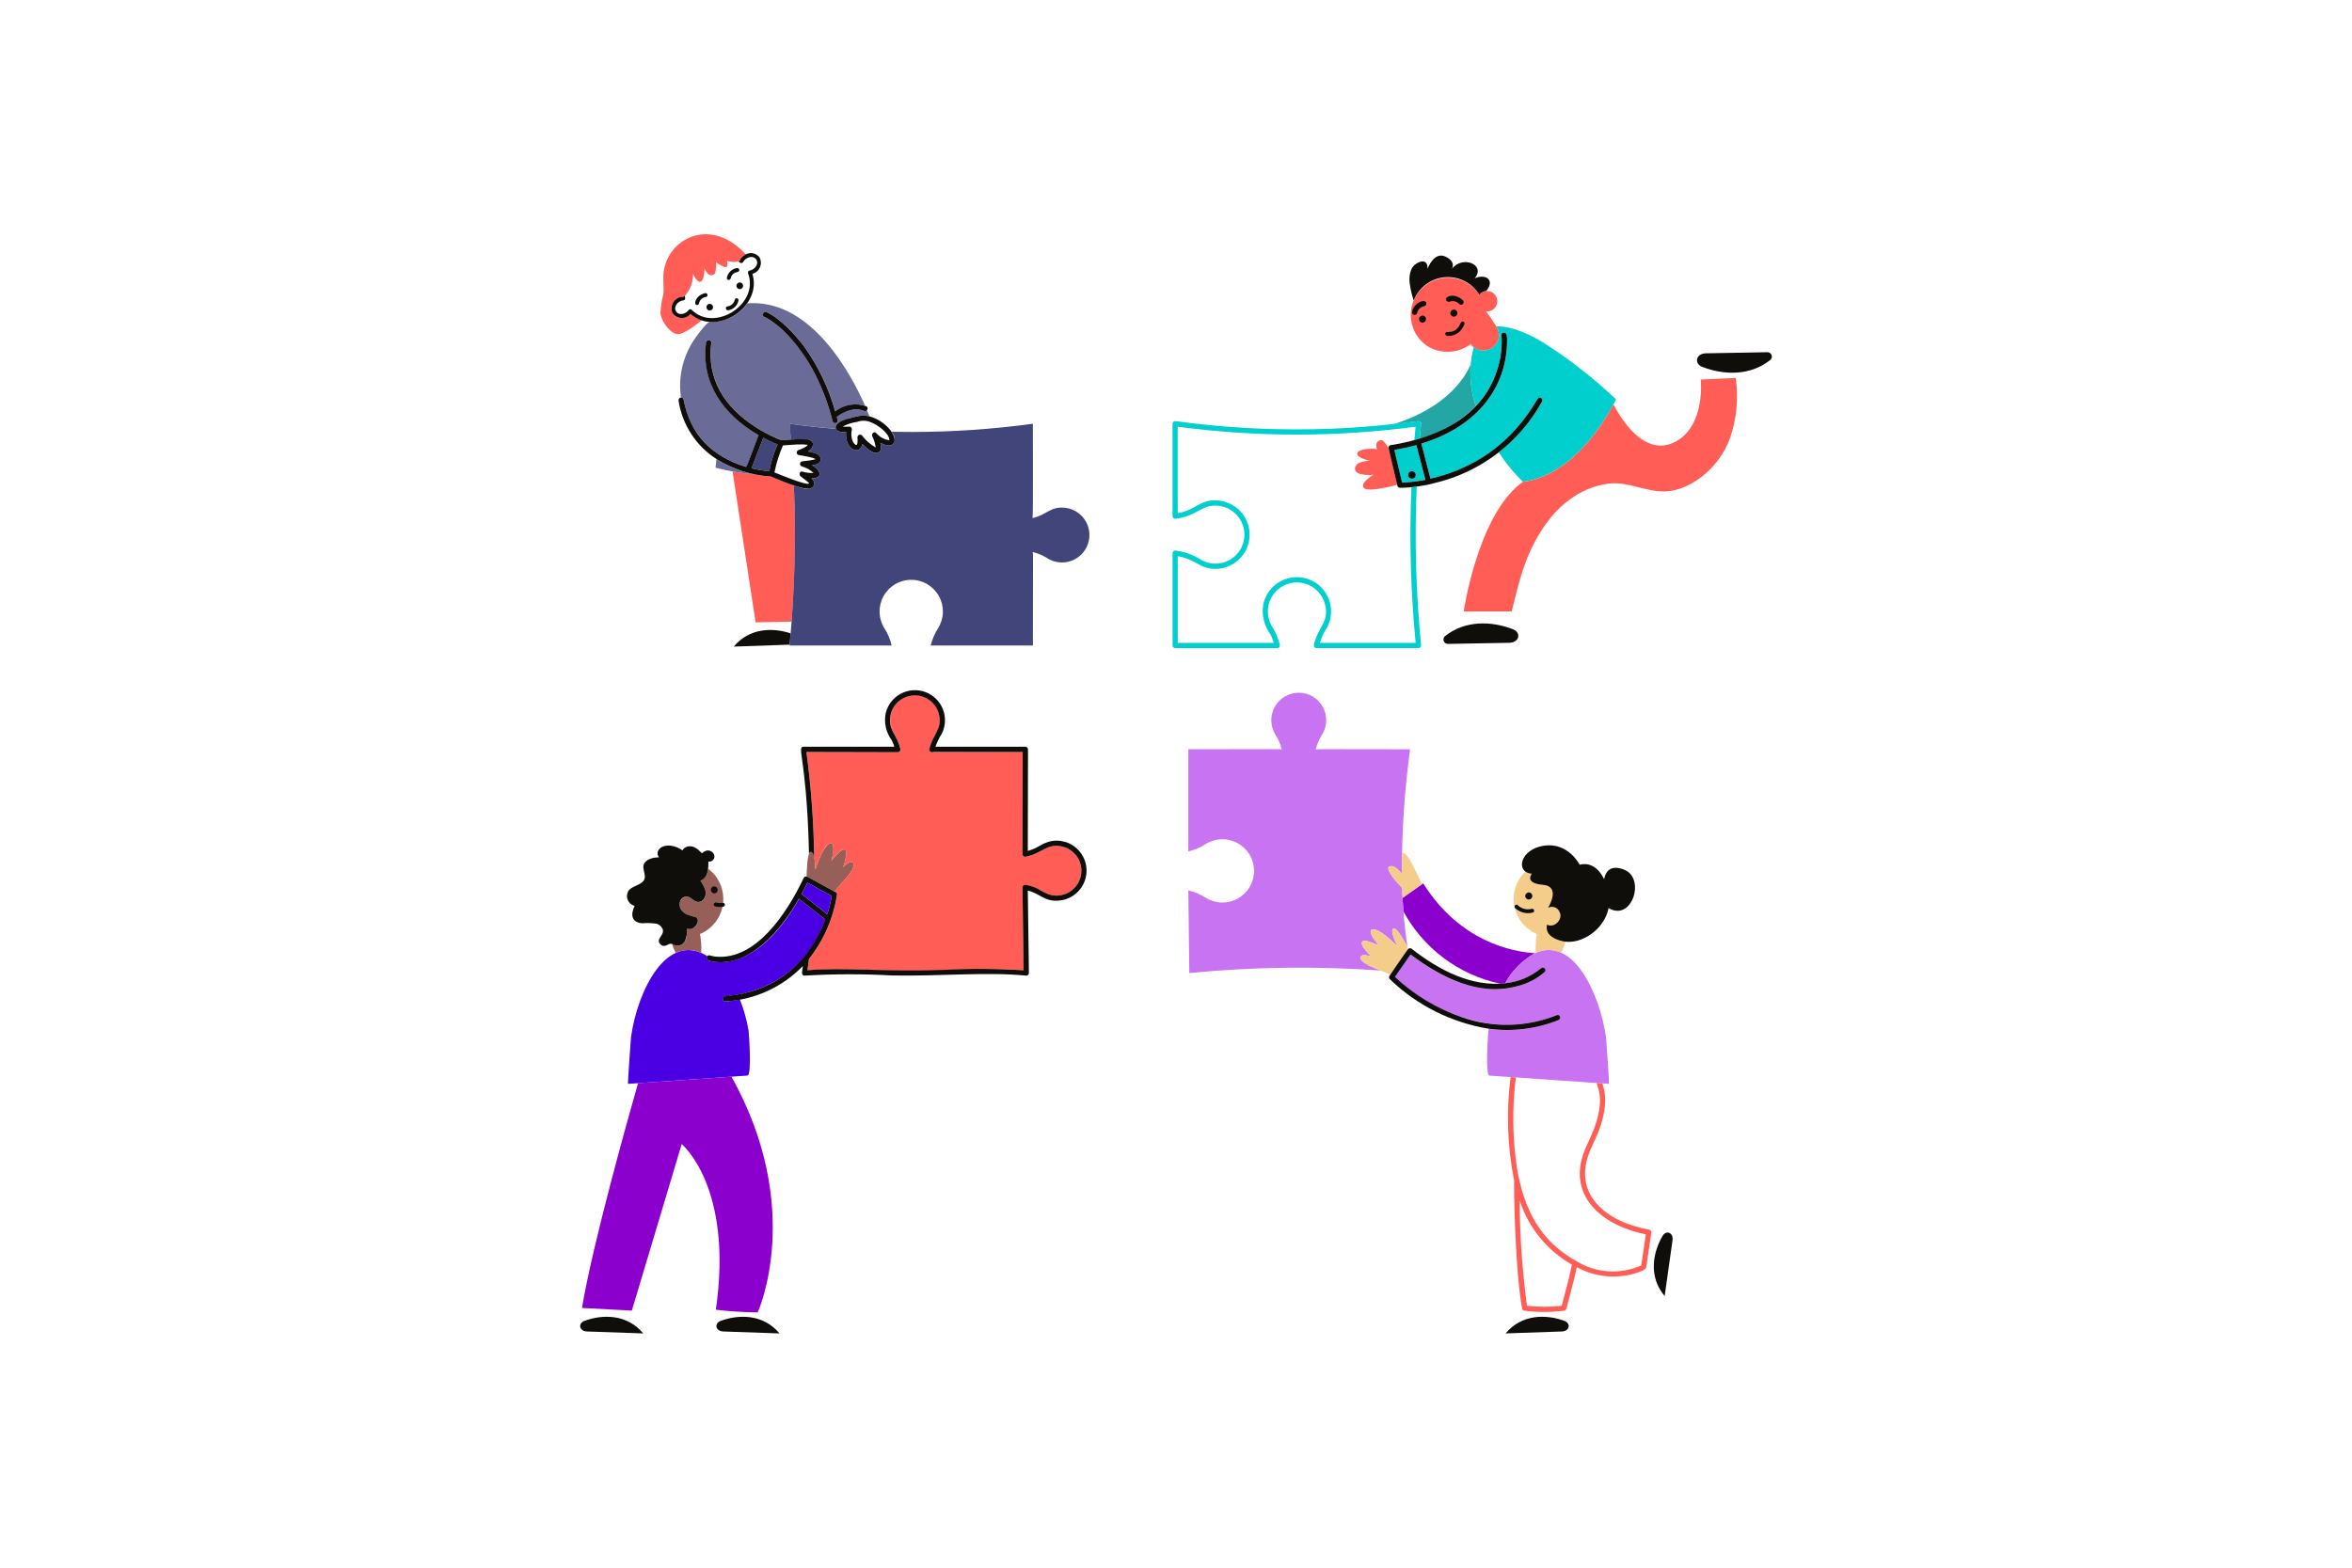
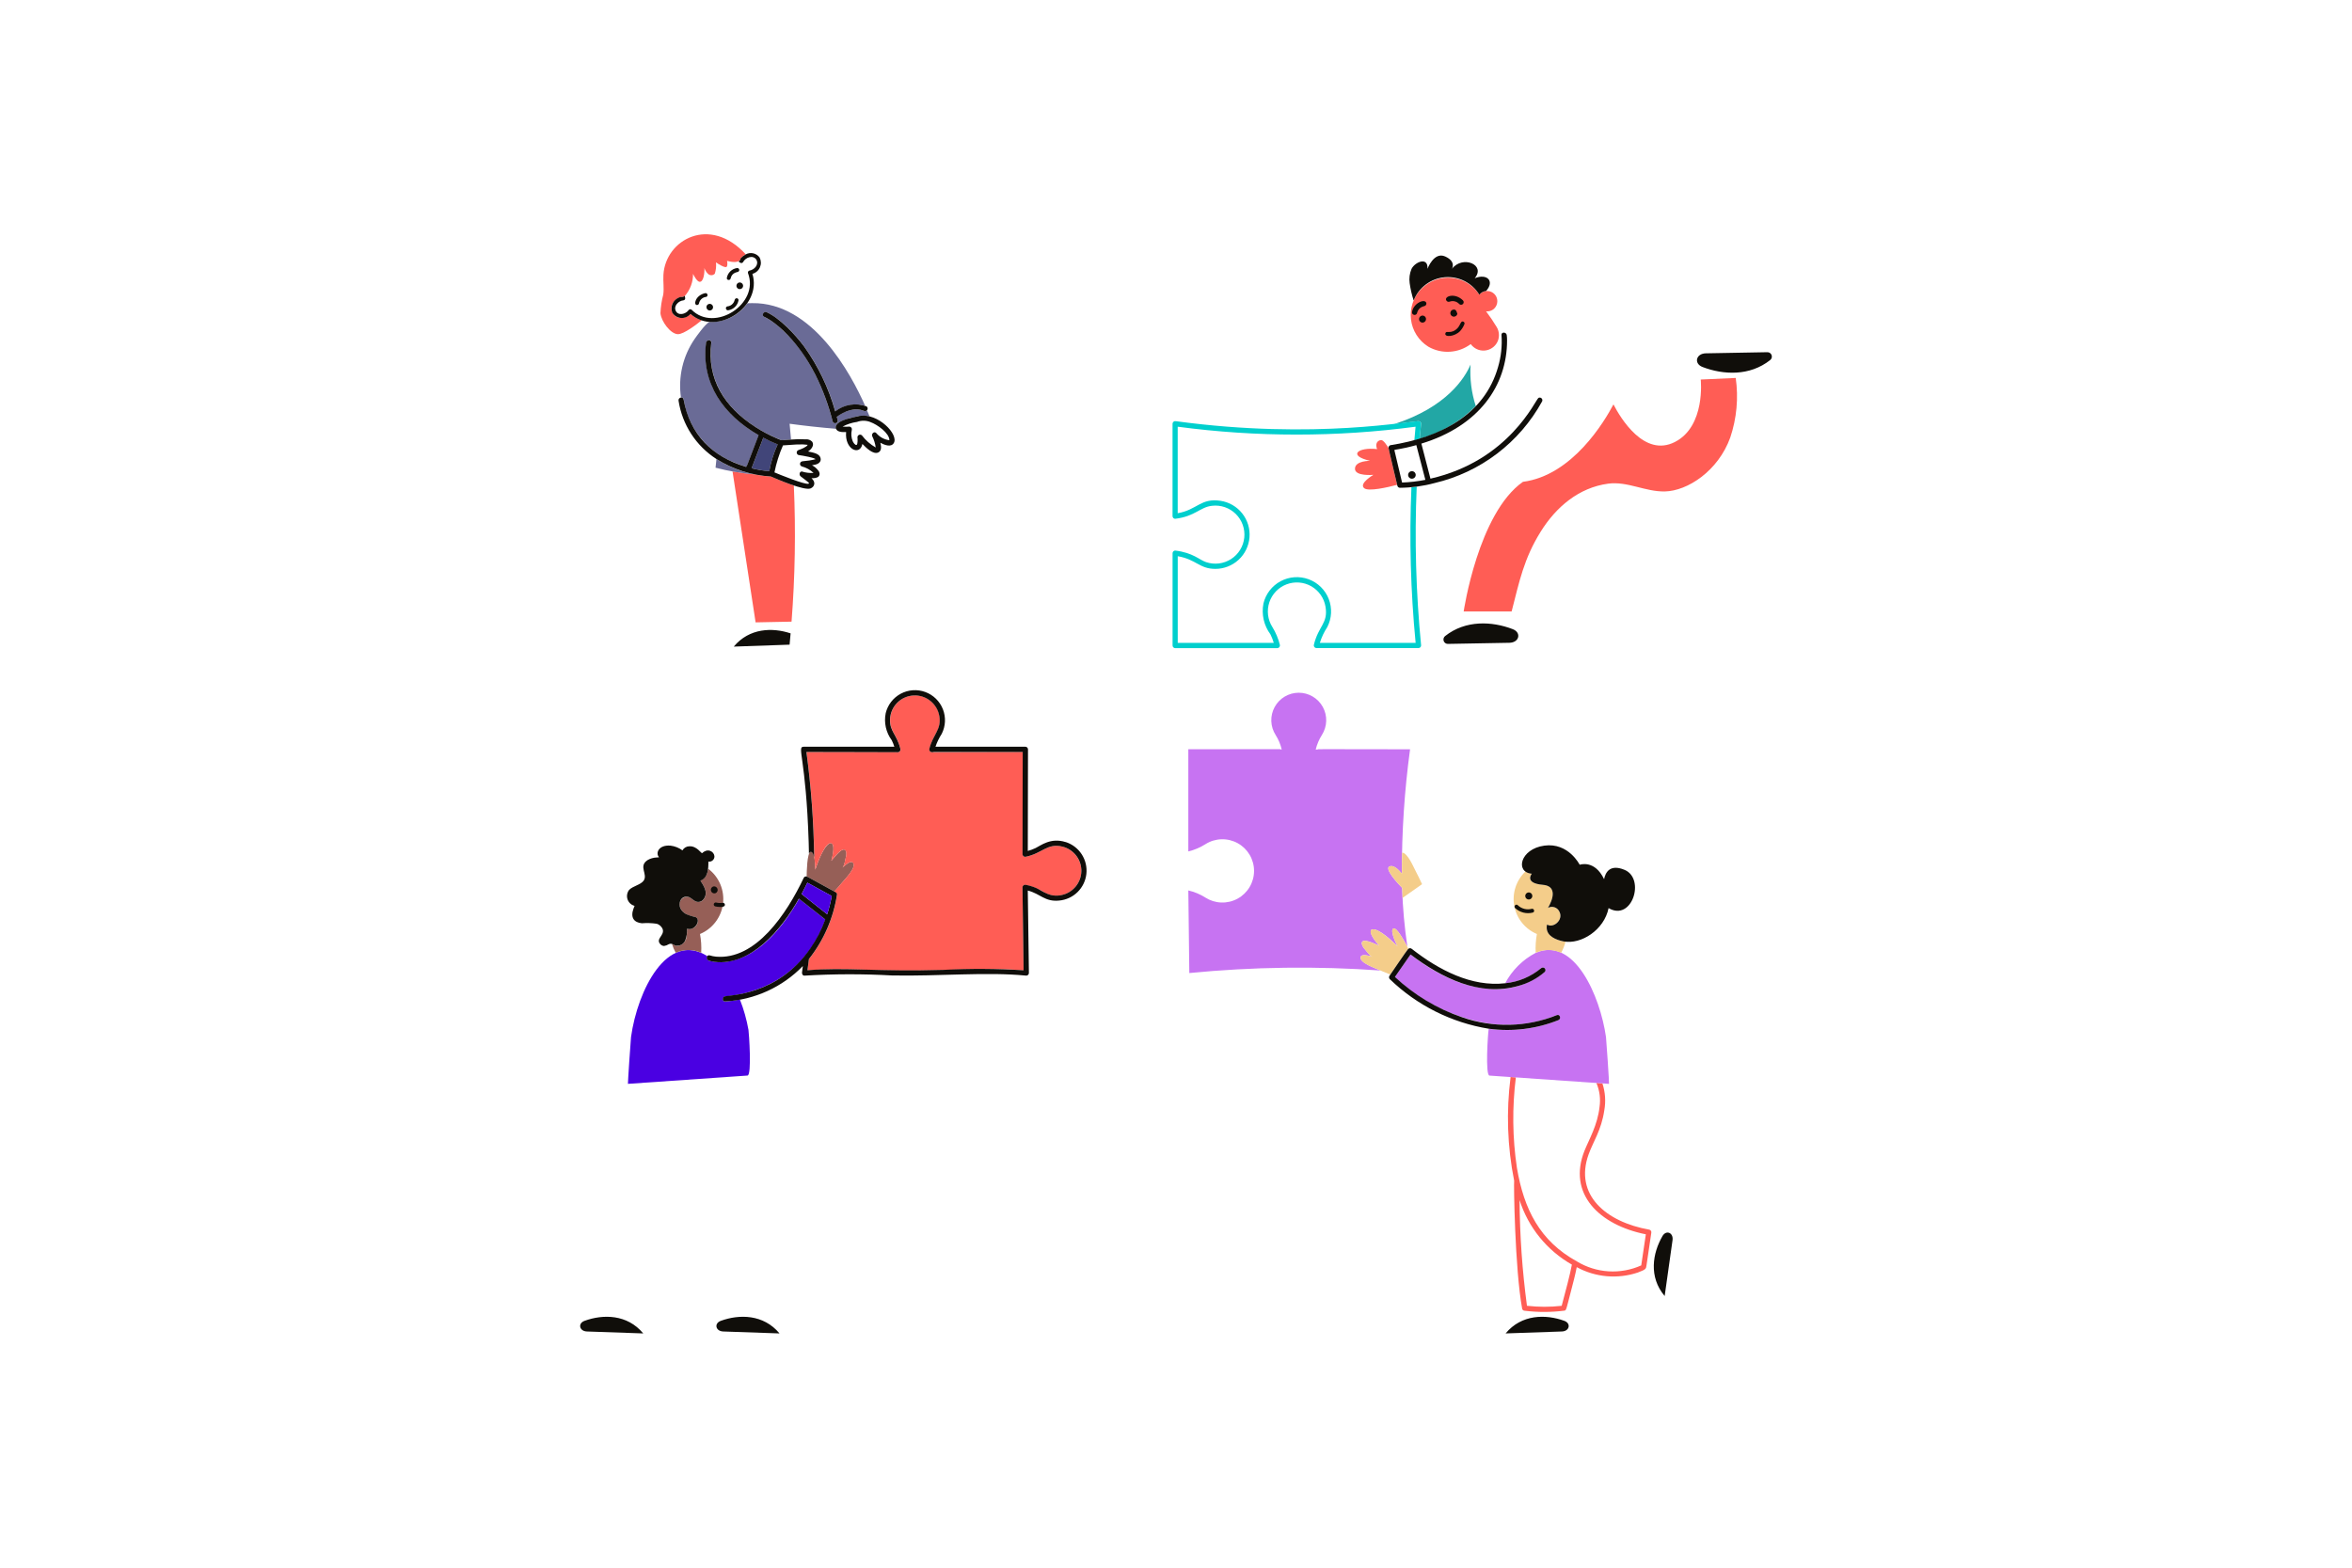
<svg xmlns="http://www.w3.org/2000/svg" width="600" height="400" viewBox="0 0 600 400" fill="none">
  <path d="M202.51 123.87C200.514 123.208 198.574 122.394 196.637 121.579C195.281 121.499 193.933 121.322 192.603 121.048C190.683 120.885 188.772 120.633 186.875 120.293L192.757 158.798L201.926 158.614C202.826 147.056 203.021 135.453 202.51 123.87Z" fill="#FF5D55" />
  <path d="M194.72 111.68C194.629 111.923 192.187 118.309 191.733 119.475C193.217 119.849 194.73 120.096 196.256 120.213C196.668 117.847 197.389 115.545 198.4 113.366C197.144 112.871 195.915 112.308 194.72 111.68Z" fill="#414579" />
  <path d="M221.177 104.707C221.073 104.807 220.94 104.873 220.797 104.896C220.654 104.918 220.508 104.897 220.377 104.834C216.931 103.322 212.963 106.731 213.472 106.36C213.547 106.637 213.632 106.914 213.707 107.19C213.74 107.356 213.71 107.527 213.622 107.671C213.534 107.814 213.394 107.919 213.232 107.964C213.07 108.009 212.896 107.99 212.747 107.912C212.597 107.835 212.483 107.703 212.427 107.544C210.11 98.693 206.005 89.87 199.246 83.864C197.97 82.644 196.519 81.619 194.942 80.824C194.161 80.472 194.845 79.323 195.617 79.675C198.977 81.2 202.84 85.286 205.182 88.443C208.771 93.448 211.452 99.046 213.102 104.979C214.159 104.147 215.401 103.582 216.723 103.331C218.045 103.08 219.408 103.152 220.696 103.539C217.096 95.411 207.305 77.12 191.867 77.347L190.651 77.373C189.573 78.918 188.121 80.165 186.431 80.998C184.741 81.831 182.868 82.223 180.985 82.138C179.945 82.574 177.561 85.978 177.217 86.467C174.204 90.838 172.955 96.186 173.72 101.44C173.796 101.419 173.876 101.414 173.955 101.426C174.033 101.439 174.108 101.468 174.174 101.512C174.24 101.556 174.296 101.613 174.337 101.681C174.379 101.748 174.406 101.824 174.416 101.902C174.96 105.519 176.459 108.924 178.758 111.768C181.058 114.612 184.074 116.791 187.496 118.08C188.461 118.491 189.45 118.845 190.457 119.138C190.457 119.138 192.849 112.886 193.553 111.024C184.566 105.856 178.833 97.766 180.145 87.448C180.256 86.608 181.585 86.6 181.48 87.448C180.03 98.752 187.336 106.928 197.555 111.57C197.664 111.621 198.109 111.814 198.235 111.862C199.973 112.44 198.345 112.374 201.792 112.157C201.678 110.811 201.558 109.465 201.432 108.12C205.166 108.624 209.134 109.069 213.312 109.413C212.512 107.802 216.145 106.776 217.926 106.443C219.181 106.005 220.535 105.935 221.829 106.242C221.635 105.824 221.43 105.312 221.177 104.707ZM182.768 117.12L182.537 119.334C185.837 120.197 189.204 120.772 192.603 121.051C189.105 120.378 185.767 119.044 182.768 117.12Z" fill="#6A6B96" />
  <path d="M375.146 93.016C373.686 96.438 369.078 103.869 355.68 108.206C357.677 107.987 359.674 107.743 361.67 107.477C362.08 107.418 362.563 107.611 362.517 108.117C362.392 109.384 362.291 110.659 362.182 111.934C367.592 110.459 372.52 107.59 376.475 103.614C375.368 100.197 374.917 96.601 375.146 93.016Z" fill="#22A7A5" />
-   <path d="M186.606 274.72C180.23 275.165 168.074 276 162.766 276.374C160.206 285.36 151.181 317.418 148.462 333.728L161.181 334.408L173.901 291.92C173.901 291.92 187.157 302.827 182.61 334.181C186.155 334.599 189.72 334.826 193.29 334.861C193.29 334.861 205.4 308.443 186.606 274.72ZM363.059 225.382L357.79 229.102C357.814 229.613 357.95 231.902 358.003 232.531C360.538 237.213 364.059 241.287 368.324 244.474C372.588 247.661 377.493 249.884 382.701 250.989C383.128 250.963 383.552 250.93 383.971 250.88C385.722 247.656 388.355 244.999 391.563 243.219C385.76 242.842 372.405 240.283 363.059 225.382Z" fill="#8C00CD" />
  <path d="M424.098 315.39C421.595 319.72 420.523 325.79 424.659 330.686L426.664 316.456C426.941 314.526 425.053 313.738 424.098 315.39ZM399.051 337.011C394.354 335.301 388.171 335.301 384.083 340.226L398.44 339.73C400.387 339.664 400.848 337.666 399.051 337.011Z" fill="#100E0A" />
  <path d="M420.774 313.76C409.603 311.782 401.56 304.826 405.254 294.547C406.413 291.312 408.493 288.41 409.254 283.338C409.673 281.029 409.508 278.653 408.774 276.424C406.992 276.288 407.238 276.28 407.272 276.382C408.079 278.301 408.347 280.403 408.045 282.462C407.531 287.077 405.347 290.782 404.235 293.546C399.79 304.595 407.97 312.562 419.858 314.939C419.464 317.582 419.073 320.226 418.683 322.869C416.072 324.041 413.215 324.561 410.358 324.385C407.501 324.21 404.73 323.344 402.282 321.861C392.822 316.653 388.749 308.534 386.97 297.984C385.828 290.336 385.737 282.567 386.699 274.894C386.238 274.861 385.794 274.827 385.357 274.802C384.218 283.613 384.524 292.551 386.264 301.264C386.133 301.722 386.438 323.742 388.31 333.96C388.352 334.098 388.437 334.219 388.552 334.305C388.667 334.391 388.807 334.439 388.95 334.44C392.32 334.855 395.727 334.847 399.094 334.414C399.584 334.339 399.549 334.086 400.789 329.322C401.301 327.334 401.846 325.338 402.229 323.315C404.594 324.605 407.201 325.392 409.884 325.627C412.568 325.862 415.272 325.541 417.826 324.683C419.957 323.883 419.891 323.747 420.032 322.829C420.41 320.286 421.214 314.782 421.248 314.573C421.289 314.402 421.263 314.223 421.174 314.071C421.086 313.92 420.943 313.808 420.774 313.76ZM398.389 333.184C395.445 333.516 392.473 333.513 389.53 333.174C388.331 324.232 387.7 315.223 387.642 306.202C389.864 313.173 394.63 319.053 400.99 322.67C400.578 324.984 399.298 329.818 398.389 333.187V333.184ZM354.208 114.306C353.888 113.773 352.938 112.238 352.32 112.283C351.411 112.371 350.742 113.166 351.296 114.59C346.424 114.035 343.683 116.229 349.517 117.586C349.517 117.586 345.733 117.51 345.658 119.558C345.582 121.606 350.355 121.158 350.355 121.158C350.355 121.158 346.571 123.357 348.006 124.565C349.088 125.478 354.048 124.33 356.422 123.701C356.382 123.531 354.355 115.04 354.208 114.306ZM381.802 83.43C380.969 82.05 380.065 80.715 379.093 79.43C379.733 79.508 380.38 79.341 380.902 78.963C381.425 78.585 381.786 78.023 381.912 77.39C382.033 76.823 381.961 76.232 381.708 75.71C381.454 75.189 381.032 74.767 380.511 74.513C379.99 74.258 379.398 74.186 378.831 74.307C378.263 74.428 377.753 74.736 377.381 75.181C376.604 73.985 375.568 72.98 374.351 72.238C373.133 71.496 371.765 71.037 370.346 70.895C368.928 70.753 367.495 70.931 366.155 71.417C364.814 71.903 363.6 72.683 362.601 73.701C361.603 74.718 360.845 75.947 360.385 77.296C359.925 78.646 359.774 80.081 359.943 81.497C360.111 82.913 360.596 84.272 361.361 85.476C362.125 86.679 363.15 87.695 364.36 88.45C366.03 89.411 367.946 89.862 369.869 89.746C371.793 89.629 373.64 88.951 375.182 87.795C375.399 88.09 375.653 88.355 375.938 88.584C376.421 88.97 376.987 89.237 377.592 89.366C378.196 89.495 378.823 89.481 379.421 89.326C380.019 89.171 380.573 88.878 381.039 88.472C381.505 88.065 381.869 87.556 382.104 86.984C382.33 86.408 382.42 85.788 382.368 85.172C382.315 84.556 382.122 83.96 381.802 83.43Z" fill="#FF5D55" />
-   <path d="M394.152 87.693C387.912 83.802 383.824 83.203 381.701 83.27C382.235 84.055 382.469 85.006 382.361 85.949C382.252 86.892 381.808 87.765 381.11 88.408C380.411 89.051 379.505 89.422 378.556 89.452C377.607 89.482 376.679 89.17 375.941 88.573C374.635 93.531 374.828 98.764 376.494 103.613C378.763 101.201 380.515 98.351 381.64 95.237C382.766 92.123 383.242 88.812 383.04 85.507C382.939 84.651 384.274 84.667 384.374 85.507C384.44 85.96 384.468 86.417 384.459 86.874C384.459 98.234 377.406 108.69 362.598 113.194C362.65 113.387 364.21 119.434 364.914 122.138C385.147 117.522 391.803 101.859 392.493 101.515C392.621 101.453 392.766 101.433 392.906 101.458C393.046 101.483 393.175 101.551 393.275 101.653C393.374 101.755 393.439 101.886 393.459 102.027C393.48 102.168 393.456 102.312 393.39 102.438C390.62 107.46 386.861 111.868 382.341 115.398C384.091 118.144 386.166 120.669 388.52 122.918C401.138 121.283 409.336 107.482 411.61 103.168C412.037 102.368 412.25 101.888 412.25 101.888C406.669 96.607 400.61 91.855 394.152 87.693ZM361.31 113.571C357.435 114.656 355.677 114.662 355.677 114.834C355.71 114.976 357.018 120.498 357.638 123.107C359.634 123.033 361.62 122.803 363.579 122.419C362.802 119.334 361.355 113.738 361.31 113.571ZM360.83 121.891C360.659 122.049 360.435 122.139 360.202 122.142C359.977 122.147 359.758 122.072 359.582 121.932C359.407 121.791 359.286 121.593 359.242 121.373C359.197 121.153 359.231 120.924 359.338 120.726C359.445 120.528 359.618 120.374 359.827 120.291C360.035 120.208 360.267 120.2 360.48 120.27C360.694 120.34 360.876 120.482 360.996 120.672C361.115 120.863 361.164 121.089 361.134 121.312C361.104 121.535 360.996 121.74 360.83 121.891Z" fill="#00CFCD" />
-   <path d="M271.314 129.525C267.802 129.328 267.128 131.301 263.418 132.194V131.69C263.578 131.69 263.477 107.962 263.477 108.122C253.257 109.512 242.954 110.212 232.64 110.219C226.579 110.219 227.334 109.971 227.68 110.496C227.954 110.862 228.128 111.293 228.184 111.746C228.24 112.2 228.177 112.66 228 113.082C227.307 114.202 225.76 113.576 224.578 112.989C224.862 114.046 224.898 115.102 224.006 115.48C222.738 116.019 221.027 114.347 220.006 113.291C219.395 116.408 215.451 114.744 215.846 110.251C214.874 110.31 213.614 110.261 213.286 109.429C209.107 109.085 205.126 108.642 201.405 108.138C201.531 109.462 201.658 110.814 201.766 112.173C203.019 112.07 204.277 112.05 205.533 112.114C206.13 112.157 206.813 112.173 207.186 112.718C207.323 112.938 207.394 113.192 207.391 113.45C207.388 113.709 207.311 113.961 207.17 114.178C206.336 115.637 205.331 114.947 207.186 115.445C208.016 115.672 209.058 115.925 209.317 116.872C209.56 117.778 208.856 118.349 208.067 118.549C206.382 118.982 207.456 118.294 208.882 120.227C209.025 120.421 209.102 120.655 209.1 120.896C209.098 121.137 209.018 121.37 208.872 121.562C208.483 122.016 207.688 122.014 207.027 122.042C207.235 122.188 207.407 122.379 207.532 122.6C207.657 122.822 207.731 123.068 207.749 123.322C207.734 123.608 207.636 123.884 207.468 124.116C207.3 124.349 207.068 124.527 206.8 124.63C206.188 124.814 205.533 124.799 204.93 124.589C204.118 124.384 203.315 124.149 202.522 123.885C203.074 137.503 202.707 151.142 201.422 164.71H227.467C227.116 163.169 226.503 161.699 225.654 160.365C224.876 159.147 224.439 157.741 224.389 156.296C224.339 154.851 224.678 153.419 225.37 152.15C226.063 150.881 227.084 149.821 228.326 149.081C229.568 148.341 230.986 147.948 232.432 147.944C233.878 147.939 235.298 148.323 236.545 149.055C237.792 149.787 238.819 150.841 239.52 152.105C240.221 153.37 240.569 154.8 240.528 156.245C240.487 157.691 240.059 159.098 239.288 160.322C238.432 161.673 237.803 163.156 237.426 164.71H263.493C263.493 139.846 263.595 141.134 263.435 141.134V140.858C264.751 141.163 266.006 141.69 267.144 142.418C268.046 142.993 269.068 143.354 270.132 143.473C271.196 143.592 272.272 143.465 273.279 143.103C274.287 142.741 275.197 142.153 275.942 141.384C276.686 140.615 277.244 139.686 277.573 138.668C277.903 137.649 277.994 136.569 277.841 135.51C277.688 134.451 277.294 133.441 276.689 132.558C276.085 131.675 275.286 130.942 274.354 130.415C273.422 129.889 272.382 129.583 271.314 129.522V129.525Z" fill="#414579" />
  <path d="M355.541 236.885C356.262 236.693 357.83 239.334 359.032 241.584C358.289 236.601 357.838 231.579 357.682 226.544C356.57 225.406 353.008 221.57 354.509 221.04C355.499 220.672 356.715 221.813 357.621 222.92C357.581 212.306 358.28 201.701 359.712 191.184C334.848 191.184 336.144 191.083 336.144 191.243H335.64C335.965 189.914 336.506 188.647 337.24 187.493C337.909 186.432 338.281 185.21 338.317 183.956C338.353 182.702 338.051 181.462 337.444 180.364C336.836 179.267 335.945 178.352 334.864 177.717C333.782 177.081 332.55 176.748 331.295 176.752C330.041 176.755 328.81 177.096 327.732 177.737C326.654 178.379 325.768 179.298 325.167 180.399C324.566 181.5 324.271 182.742 324.314 183.996C324.357 185.25 324.736 186.469 325.411 187.526C326.136 188.666 326.663 189.919 326.971 191.234H326.694C326.694 191.074 328.013 191.176 303.144 191.176V217.243C304.701 216.873 306.184 216.244 307.531 215.381C308.754 214.61 310.162 214.181 311.607 214.14C313.053 214.099 314.483 214.447 315.747 215.148C317.012 215.848 318.066 216.875 318.798 218.122C319.53 219.369 319.914 220.79 319.91 222.235C319.906 223.681 319.513 225.099 318.773 226.342C318.033 227.584 316.973 228.605 315.704 229.298C314.435 229.99 313.003 230.329 311.558 230.28C310.113 230.23 308.708 229.793 307.49 229.014C306.157 228.165 304.687 227.551 303.146 227.2L303.397 248.275C319.626 246.685 335.962 246.471 352.227 247.635C350.778 247.03 346.778 245.638 347.093 244.211C347.31 243.213 349.483 243.95 350.078 244.102C349.483 243.95 348.594 242.717 348.234 242.264C347.833 241.866 347.543 241.369 347.395 240.824C347.21 238.954 350.994 240.976 351.842 241.286C347.456 236.486 350.059 234.899 356.506 241.462C356.506 241.458 354.299 237.214 355.541 236.885ZM409.691 264.597C408.176 254.037 401.57 238.853 391.771 243.118C388.446 244.856 385.727 247.563 383.973 250.88C387.062 250.576 390.01 249.434 392.498 247.578C392.717 247.413 392.925 247.235 393.122 247.045C393.734 246.442 394.675 247.381 394.062 247.986C390.271 251.111 385.431 252.674 380.528 252.357C372.934 252.027 365.853 248.197 359.805 243.547C359.662 243.747 355.853 249.235 355.829 249.277C362.492 255.632 370.942 259.793 380.042 261.2C385.83 261.96 391.717 261.211 397.131 259.026C397.987 258.69 398.267 260 397.502 260.306C391.881 262.553 385.775 263.313 379.774 262.512C379.562 263.622 378.859 274.368 379.966 274.442L410.464 276.549C410.539 276.546 409.789 265.28 409.691 264.597Z" fill="#C773F2" />
  <path d="M357.68 217.554C357.648 218.979 357.61 221.979 357.638 222.923C356.741 221.803 355.525 220.667 354.526 221.045C353.026 221.582 356.574 225.397 357.698 226.549C357.723 227.437 357.747 228.28 357.79 229.109L362.773 225.6C362.219 224.408 361.653 223.227 361.037 222.059C360.576 221.195 359.04 217.546 357.68 217.554ZM355.541 236.885C354.298 237.205 356.515 241.483 356.515 241.483C356.515 241.483 351.808 236.693 350.115 237.138C348.422 237.582 351.843 241.307 351.843 241.307C350.995 240.987 347.203 238.965 347.397 240.845C347.542 241.391 347.832 241.889 348.235 242.285C348.595 242.738 349.486 243.971 350.082 244.122C349.486 243.971 347.312 243.232 347.094 244.232C346.774 245.672 350.869 247.059 351.802 247.47C352.088 247.587 353.174 248.074 354.654 248.653C354.83 248.394 357.79 244.131 359.083 242.253C359.363 242.061 359.243 242.011 359.016 241.59C357.84 239.334 356.261 236.698 355.541 236.885ZM394.56 236.818C394.538 236.506 394.572 236.194 394.661 235.894C396.246 236.944 398.864 234.736 397.822 232.674C397.708 232.402 397.538 232.157 397.323 231.956C397.108 231.754 396.853 231.601 396.574 231.505C396.295 231.409 395.999 231.373 395.706 231.399C395.412 231.426 395.128 231.514 394.87 231.658C394.87 231.658 398.39 226.187 393.554 225.768C388.717 225.349 390.758 222.941 390.758 222.941C390.177 222.908 389.616 222.713 389.139 222.378C387.974 223.486 387.104 224.867 386.607 226.396C386.11 227.925 386.002 229.554 386.292 231.135C386.582 232.717 387.262 234.201 388.27 235.453C389.278 236.706 390.582 237.688 392.064 238.31C391.776 239.893 391.674 241.504 391.762 243.11C392.78 242.643 393.888 242.402 395.009 242.402C396.13 242.402 397.237 242.643 398.256 243.11C398.736 242.214 399.111 241.265 399.376 240.283C397.306 240.066 394.709 239.002 394.56 236.818Z" fill="#F4CD8A" />
  <path d="M203.84 229.309C199.973 236.202 193.947 243.808 186.179 245.251C184.397 245.659 182.539 245.604 180.784 245.091C180.681 245.049 180.59 244.985 180.516 244.902C180.442 244.819 180.388 244.72 180.358 244.614C180.328 244.507 180.323 244.395 180.343 244.285C180.363 244.176 180.408 244.073 180.474 243.984C170.234 237.435 162.64 252.624 160.975 264.606C160.883 265.278 160.136 276.555 160.186 276.547L190.693 274.432C191.826 274.357 191.045 263.358 190.936 262.771C190.468 260.129 189.738 257.54 188.755 255.043C187.53 255.269 186.296 255.445 185.055 255.554C184.291 255.621 184.216 254.565 184.819 254.288C185.379 254.008 203.539 253.955 210.56 234.622C210.4 234.488 204 229.44 203.84 229.309Z" fill="#4A00E2" />
  <path d="M361.406 124.168C360.915 124.242 360.354 124.302 360.056 124.336C359.494 137.575 359.853 150.837 361.13 164.026H336.698C337.137 162.596 337.778 161.237 338.602 159.989C339.165 158.888 339.488 157.68 339.55 156.445C339.612 155.21 339.411 153.976 338.962 152.824C338.512 151.672 337.822 150.629 336.94 149.763C336.057 148.897 335.001 148.228 333.84 147.8C332.68 147.373 331.442 147.196 330.209 147.282C328.975 147.368 327.774 147.714 326.684 148.298C325.594 148.882 324.64 149.691 323.886 150.671C323.131 151.651 322.593 152.779 322.307 153.982C322.04 155.348 322.06 156.754 322.368 158.11C322.676 159.467 323.264 160.745 324.094 161.861C324.44 162.556 324.724 163.28 324.942 164.026H300.443V141.92C305.195 142.738 305.944 145.15 310.034 145.15C312.235 145.153 314.356 144.323 315.973 142.829C317.589 141.334 318.581 139.284 318.751 137.089C318.921 134.894 318.255 132.716 316.888 130.991C315.52 129.265 313.552 128.12 311.376 127.784C306.267 127.016 305.432 130.08 300.435 130.946V108.877C320.572 111.556 340.975 111.556 361.112 108.877C361.005 110.028 360.905 111.178 360.81 112.326C361.011 112.274 362.021 111.984 362.182 111.931C362.291 110.651 362.392 109.389 362.517 108.114C362.528 108.039 362.523 107.964 362.503 107.891C362.483 107.819 362.448 107.752 362.401 107.693C362.354 107.635 362.295 107.587 362.229 107.553C362.162 107.518 362.089 107.498 362.014 107.493C360.587 107.162 335.757 112.326 299.966 107.467C299.868 107.443 299.765 107.44 299.665 107.461C299.565 107.481 299.471 107.523 299.39 107.585C299.308 107.646 299.242 107.725 299.195 107.815C299.148 107.906 299.122 108.005 299.118 108.107V131.698C299.12 131.875 299.191 132.045 299.317 132.17C299.442 132.296 299.611 132.367 299.789 132.37C304.886 131.763 306.149 129.374 309.178 129.056C310.282 128.925 311.401 129.045 312.453 129.405C313.504 129.766 314.461 130.359 315.253 131.14C316.044 131.921 316.649 132.87 317.024 133.917C317.399 134.963 317.533 136.081 317.417 137.187C317.3 138.293 316.937 139.358 316.353 140.304C315.769 141.25 314.979 142.052 314.043 142.652C313.106 143.251 312.047 143.632 310.943 143.766C309.84 143.901 308.72 143.785 307.667 143.427C305.925 142.846 304.384 141.027 299.797 140.474C299.619 140.476 299.45 140.547 299.325 140.673C299.199 140.798 299.128 140.968 299.126 141.146V164.706C299.128 164.883 299.2 165.052 299.325 165.177C299.45 165.303 299.62 165.374 299.797 165.376H325.858C325.96 165.373 326.06 165.348 326.151 165.301C326.242 165.255 326.321 165.188 326.382 165.106C326.444 165.025 326.486 164.931 326.506 164.83C326.526 164.73 326.523 164.627 326.498 164.528C326.095 162.923 325.448 161.389 324.578 159.981C323.99 159.053 323.616 158.006 323.483 156.916C323.35 155.826 323.461 154.721 323.808 153.679C324.155 152.637 324.729 151.685 325.489 150.893C326.249 150.1 327.176 149.486 328.202 149.096C329.228 148.706 330.329 148.548 331.423 148.636C332.518 148.723 333.579 149.052 334.531 149.6C335.482 150.148 336.3 150.901 336.925 151.804C337.55 152.707 337.966 153.737 338.144 154.821C338.848 159.045 336.37 159.634 335.173 164.512C335.148 164.611 335.145 164.714 335.165 164.814C335.185 164.914 335.227 165.008 335.289 165.09C335.35 165.171 335.429 165.238 335.52 165.285C335.611 165.331 335.711 165.357 335.813 165.36H361.856C362.034 165.358 362.203 165.286 362.329 165.161C362.454 165.035 362.526 164.866 362.528 164.688C361.21 151.224 360.835 137.684 361.406 124.168Z" fill="#00CFCD" />
  <path d="M214.915 221.381C215.384 220.978 215.619 219.475 215.746 218.914C215.925 218.375 215.959 217.799 215.846 217.243C215.166 215.483 212.699 218.989 212.078 219.643C213.861 213.389 210.818 213.126 207.984 221.893C207.984 221.67 208.008 217.016 206.802 217.346C205.858 217.555 205.794 222.682 205.778 223.646C205.938 223.662 205.547 223.51 212.859 227.472C213.547 226.707 214.227 225.936 214.882 225.139C215.536 224.342 218.573 221.28 217.642 220.138C216.987 219.341 215.376 220.978 214.915 221.381ZM180.683 221.674L180.378 222.861C180.245 223.27 180.025 223.646 179.733 223.963C179.441 224.279 179.084 224.529 178.686 224.694C178.595 224.875 181.128 227.414 179.509 229.451C179.299 229.752 178.993 229.974 178.642 230.081C178.29 230.187 177.913 230.172 177.571 230.038C176.76 229.704 176.291 228.968 175.422 228.83L175.402 228.818C175.078 228.795 174.753 228.854 174.459 228.991C174.164 229.128 173.909 229.337 173.717 229.599C173.526 229.861 173.403 230.167 173.362 230.489C173.321 230.811 173.362 231.138 173.482 231.44C174.184 233.67 177.002 233.797 177.458 234C178.445 234.456 178.163 236.37 176.518 236.938C175.501 237.277 175.277 236.861 175.277 237.021C175.293 237.701 175.243 238.381 175.126 239.051C175.066 239.619 174.82 240.151 174.427 240.565C174.034 240.979 173.516 241.252 172.952 241.342C172.513 241.357 172.081 241.23 171.72 240.981L171.443 240.914C171.687 241.674 172.001 242.41 172.382 243.112C173.401 242.643 174.508 242.4 175.63 242.4C176.751 242.4 177.858 242.643 178.877 243.112C178.968 241.506 178.867 239.894 178.574 238.312C180.143 237.655 181.51 236.597 182.539 235.243C183.568 233.89 184.223 232.289 184.436 230.602C184.65 228.915 184.416 227.202 183.757 225.635C183.098 224.067 182.038 222.701 180.683 221.674Z" fill="#965F57" />
  <path d="M169.238 70.123C169.139 71.794 169.424 73.483 169.205 75.141C168.785 76.705 168.543 78.312 168.485 79.931C168.701 82.032 171.026 85.179 172.898 85.267C174.411 85.339 177.899 82.63 178.978 81.736C177.934 81.387 176.973 80.83 176.15 80.099C175.852 80.42 175.491 80.676 175.09 80.852C174.689 81.028 174.256 81.12 173.818 81.123C170.694 81.094 170.213 76.754 173.76 75.757C173.933 75.797 174.113 75.793 174.283 75.744C174.453 75.695 174.608 75.603 174.733 75.477C176.081 73.924 176.815 71.933 176.797 69.877C177.051 70.434 177.826 71.821 178.432 71.899C179.518 72.046 179.766 69.475 179.691 68.379C179.877 68.976 180.219 69.512 180.682 69.933C180.919 70.135 181.225 70.237 181.536 70.218C181.847 70.2 182.139 70.061 182.35 69.832C182.647 68.903 182.75 67.922 182.653 66.952C183.085 67.272 184.874 68.4 185.322 68.11C185.65 67.898 185.566 66.952 185.472 66.549C186.576 66.885 188.722 67.205 188.971 65.962C188.971 65.938 188.971 65.912 188.987 65.886C188.996 65.896 189.008 65.902 189.021 65.904C189.348 65.48 189.767 65.135 190.246 64.896C181.09 54.88 169.76 61.138 169.238 70.123ZM442.789 96.435L433.862 96.837C433.862 96.837 435.163 108.768 427.243 112.787C419.456 116.73 413.45 106.763 411.595 103.187C409.322 107.507 401.133 121.301 388.506 122.938C377.07 130.958 373.387 156.019 373.387 156.019H385.619C387.605 148.275 388.755 142.526 393.037 135.648C396.93 129.389 402.752 124.405 410.253 123.406C415.154 122.752 419.734 125.496 424.701 125.395C430.469 125.275 438.301 120.203 441.397 111.627C443.038 106.741 443.515 101.538 442.789 96.435ZM271.061 216.018C267.21 215.048 265.814 217.778 261.706 218.594C261.607 218.619 261.504 218.622 261.403 218.602C261.303 218.582 261.209 218.54 261.128 218.478C261.046 218.417 260.98 218.338 260.933 218.247C260.887 218.156 260.862 218.056 260.859 217.954C260.859 216.862 260.901 194.654 260.909 191.859C257.578 191.859 236.389 191.92 237.744 191.92C237.642 191.917 237.542 191.891 237.451 191.845C237.36 191.798 237.281 191.731 237.219 191.649C237.158 191.568 237.116 191.473 237.096 191.373C237.076 191.273 237.079 191.169 237.104 191.07C238.005 187.35 240.253 186.195 239.654 182.731C239.399 181.189 238.581 179.795 237.36 178.819C236.139 177.843 234.599 177.353 233.039 177.444C231.478 177.534 230.005 178.199 228.905 179.31C227.805 180.421 227.154 181.899 227.078 183.461C226.944 186.603 228.779 187.291 229.722 191.08C229.747 191.179 229.75 191.282 229.73 191.382C229.709 191.482 229.667 191.576 229.606 191.657C229.544 191.739 229.465 191.805 229.374 191.852C229.284 191.898 229.184 191.924 229.082 191.926C228.549 191.926 228.51 191.946 228.334 191.869H205.736C206.934 200.771 207.595 209.738 207.715 218.72C207.894 219.773 207.979 220.839 207.968 221.907C207.968 221.907 210.032 215.507 211.734 215.162C213.437 214.816 212.054 219.659 212.054 219.659C212.675 218.997 215.141 215.499 215.821 217.259C215.935 217.815 215.9 218.39 215.72 218.928C215.595 219.491 215.36 220.992 214.89 221.395C215.36 220.992 216.97 219.357 217.61 220.154C218.541 221.294 215.496 224.373 214.85 225.154C214.203 225.934 213.515 226.722 212.827 227.486C213.115 227.638 213.573 227.835 213.525 228.267C212.622 234.288 210.15 239.965 206.358 244.728C206.242 245.688 206.115 246.632 205.99 247.589C213.123 246.989 220.587 247.502 229.088 247.63C241.186 247.79 251.008 246.707 261.122 247.597C261.122 246.934 260.869 228.896 260.837 226.429C260.839 226.327 260.865 226.227 260.912 226.136C260.958 226.045 261.025 225.966 261.106 225.905C261.187 225.843 261.281 225.801 261.381 225.781C261.481 225.761 261.584 225.763 261.683 225.789C263.48 226.168 265.191 226.879 266.726 227.886C267.731 228.375 268.846 228.591 269.96 228.511C271.074 228.431 272.147 228.059 273.072 227.431C273.996 226.804 274.738 225.944 275.223 224.938C275.709 223.932 275.921 222.816 275.837 221.702C275.728 220.377 275.209 219.118 274.354 218.1C273.498 217.081 272.348 216.354 271.061 216.018Z" fill="#FF5D55" />
-   <path d="M363.083 80.526C362.849 80.48 362.606 80.527 362.407 80.658C362.207 80.789 362.067 80.993 362.017 81.227C361.966 81.46 362.009 81.704 362.137 81.905C362.264 82.107 362.465 82.251 362.698 82.305C362.932 82.352 363.175 82.305 363.374 82.174C363.574 82.043 363.714 81.838 363.764 81.605C363.815 81.372 363.772 81.128 363.644 80.927C363.517 80.725 363.315 80.581 363.083 80.526ZM371.08 79C370.844 78.949 370.597 78.993 370.394 79.124C370.191 79.254 370.048 79.46 369.997 79.696C369.945 79.932 369.99 80.179 370.12 80.382C370.251 80.585 370.457 80.728 370.693 80.779C370.929 80.831 371.175 80.786 371.379 80.656C371.582 80.525 371.725 80.319 371.776 80.083C371.827 79.847 371.783 79.6 371.652 79.397C371.522 79.194 371.316 79.051 371.08 79ZM368.722 85.041C368.421 86.139 371.106 85.913 372.472 84.478C372.955 83.946 373.335 83.329 373.592 82.657C373.61 82.594 373.614 82.528 373.606 82.463C373.598 82.398 373.577 82.335 373.544 82.278C373.511 82.221 373.468 82.171 373.415 82.132C373.363 82.092 373.304 82.063 373.24 82.046C372.39 81.821 372.683 83.635 370.73 84.504C370.352 84.655 369.946 84.727 369.539 84.713C369.365 84.713 368.851 84.571 368.722 85.041ZM372.254 77.573C372.379 77.697 372.548 77.767 372.724 77.767C372.811 77.767 372.898 77.75 372.978 77.717C373.059 77.683 373.132 77.634 373.194 77.573C373.255 77.511 373.304 77.438 373.338 77.357C373.371 77.277 373.388 77.19 373.388 77.103C373.388 77.016 373.371 76.93 373.338 76.849C373.304 76.768 373.255 76.695 373.194 76.633C371.093 74.582 368.302 75.618 368.974 76.685C369.066 76.835 369.212 76.944 369.382 76.989C369.553 77.035 369.734 77.013 369.888 76.928C369.947 76.894 370.064 76.869 369.805 76.962C370.228 76.809 370.686 76.786 371.122 76.895C371.559 77.004 371.953 77.24 372.254 77.573ZM363.856 77.288C363.475 76.085 360.478 77.363 360.198 79.722C360.207 79.893 360.281 80.054 360.405 80.172C360.529 80.29 360.694 80.356 360.865 80.356C361.036 80.356 361.201 80.29 361.325 80.172C361.449 80.054 361.523 79.893 361.531 79.722C361.615 79.425 361.759 79.15 361.953 78.912C362.148 78.674 362.39 78.478 362.664 78.338C362.896 78.234 363.138 78.153 363.386 78.094C363.554 78.049 363.698 77.938 363.786 77.787C363.874 77.637 363.899 77.457 363.856 77.288ZM389.731 229.477C389.961 229.547 390.21 229.522 390.422 229.409C390.635 229.296 390.793 229.103 390.863 228.873C390.933 228.643 390.909 228.394 390.796 228.182C390.682 227.969 390.489 227.811 390.259 227.741C390.145 227.706 390.026 227.694 389.907 227.706C389.788 227.717 389.673 227.752 389.568 227.808C389.463 227.864 389.37 227.941 389.294 228.033C389.219 228.125 389.162 228.231 389.127 228.345C389.093 228.459 389.081 228.578 389.092 228.697C389.104 228.816 389.139 228.931 389.195 229.036C389.251 229.141 389.327 229.234 389.419 229.31C389.511 229.385 389.617 229.442 389.731 229.477ZM387.2 230.978C386.765 230.509 386.051 231.213 386.496 231.683C387.088 232.242 387.811 232.642 388.599 232.846C389.387 233.05 390.213 233.051 391.002 232.85C391.63 232.699 391.362 231.73 390.733 231.89C390.115 232.053 389.466 232.055 388.847 231.895C388.229 231.736 387.661 231.42 387.2 230.978ZM182.47 227.925C182.692 227.847 182.875 227.687 182.981 227.478C183.087 227.269 183.108 227.027 183.04 226.803C182.972 226.578 182.82 226.389 182.615 226.274C182.41 226.159 182.169 226.128 181.942 226.187C181.721 226.265 181.538 226.425 181.432 226.634C181.326 226.843 181.305 227.085 181.373 227.309C181.441 227.534 181.593 227.723 181.798 227.838C182.002 227.952 182.243 227.984 182.47 227.925ZM182.445 231.264C183.002 231.4 184.547 231.598 184.853 231.104C184.902 231.018 184.925 230.92 184.919 230.821C184.913 230.722 184.878 230.627 184.818 230.548C184.758 230.469 184.676 230.41 184.582 230.378C184.488 230.345 184.387 230.341 184.291 230.366C183.768 230.441 183.235 230.416 182.722 230.291C182.593 230.254 182.454 230.27 182.337 230.336C182.22 230.401 182.134 230.51 182.097 230.639C182.06 230.768 182.076 230.906 182.141 231.024C182.207 231.141 182.316 231.227 182.445 231.264ZM187.186 164.982L201.426 164.486C201.517 163.539 201.602 162.582 201.685 161.606C197.053 160.066 191.154 160.216 187.186 164.982ZM385.896 160.526C380.627 158.506 373.866 158.152 368.646 162.298C368.463 162.443 368.33 162.642 368.266 162.867C368.202 163.092 368.21 163.331 368.288 163.551C368.367 163.772 368.513 163.962 368.705 164.095C368.897 164.228 369.126 164.298 369.36 164.294L385.05 164.008C387.566 163.966 388.195 161.408 385.896 160.526ZM450.861 89.865L435.173 90.15C432.654 90.192 432.026 92.76 434.323 93.641C439.594 95.662 446.355 96.016 451.574 91.87C451.761 91.726 451.897 91.526 451.963 91.3C452.029 91.073 452.022 90.832 451.943 90.61C451.864 90.387 451.717 90.196 451.523 90.062C451.328 89.929 451.097 89.86 450.861 89.865Z" fill="#100E0A" />
+   <path d="M363.083 80.526C362.849 80.48 362.606 80.527 362.407 80.658C362.207 80.789 362.067 80.993 362.017 81.227C361.966 81.46 362.009 81.704 362.137 81.905C362.264 82.107 362.465 82.251 362.698 82.305C362.932 82.352 363.175 82.305 363.374 82.174C363.574 82.043 363.714 81.838 363.764 81.605C363.815 81.372 363.772 81.128 363.644 80.927C363.517 80.725 363.315 80.581 363.083 80.526ZM371.08 79C370.844 78.949 370.597 78.993 370.394 79.124C370.191 79.254 370.048 79.46 369.997 79.696C369.945 79.932 369.99 80.179 370.12 80.382C370.251 80.585 370.457 80.728 370.693 80.779C370.929 80.831 371.175 80.786 371.379 80.656C371.582 80.525 371.725 80.319 371.776 80.083C371.522 79.194 371.316 79.051 371.08 79ZM368.722 85.041C368.421 86.139 371.106 85.913 372.472 84.478C372.955 83.946 373.335 83.329 373.592 82.657C373.61 82.594 373.614 82.528 373.606 82.463C373.598 82.398 373.577 82.335 373.544 82.278C373.511 82.221 373.468 82.171 373.415 82.132C373.363 82.092 373.304 82.063 373.24 82.046C372.39 81.821 372.683 83.635 370.73 84.504C370.352 84.655 369.946 84.727 369.539 84.713C369.365 84.713 368.851 84.571 368.722 85.041ZM372.254 77.573C372.379 77.697 372.548 77.767 372.724 77.767C372.811 77.767 372.898 77.75 372.978 77.717C373.059 77.683 373.132 77.634 373.194 77.573C373.255 77.511 373.304 77.438 373.338 77.357C373.371 77.277 373.388 77.19 373.388 77.103C373.388 77.016 373.371 76.93 373.338 76.849C373.304 76.768 373.255 76.695 373.194 76.633C371.093 74.582 368.302 75.618 368.974 76.685C369.066 76.835 369.212 76.944 369.382 76.989C369.553 77.035 369.734 77.013 369.888 76.928C369.947 76.894 370.064 76.869 369.805 76.962C370.228 76.809 370.686 76.786 371.122 76.895C371.559 77.004 371.953 77.24 372.254 77.573ZM363.856 77.288C363.475 76.085 360.478 77.363 360.198 79.722C360.207 79.893 360.281 80.054 360.405 80.172C360.529 80.29 360.694 80.356 360.865 80.356C361.036 80.356 361.201 80.29 361.325 80.172C361.449 80.054 361.523 79.893 361.531 79.722C361.615 79.425 361.759 79.15 361.953 78.912C362.148 78.674 362.39 78.478 362.664 78.338C362.896 78.234 363.138 78.153 363.386 78.094C363.554 78.049 363.698 77.938 363.786 77.787C363.874 77.637 363.899 77.457 363.856 77.288ZM389.731 229.477C389.961 229.547 390.21 229.522 390.422 229.409C390.635 229.296 390.793 229.103 390.863 228.873C390.933 228.643 390.909 228.394 390.796 228.182C390.682 227.969 390.489 227.811 390.259 227.741C390.145 227.706 390.026 227.694 389.907 227.706C389.788 227.717 389.673 227.752 389.568 227.808C389.463 227.864 389.37 227.941 389.294 228.033C389.219 228.125 389.162 228.231 389.127 228.345C389.093 228.459 389.081 228.578 389.092 228.697C389.104 228.816 389.139 228.931 389.195 229.036C389.251 229.141 389.327 229.234 389.419 229.31C389.511 229.385 389.617 229.442 389.731 229.477ZM387.2 230.978C386.765 230.509 386.051 231.213 386.496 231.683C387.088 232.242 387.811 232.642 388.599 232.846C389.387 233.05 390.213 233.051 391.002 232.85C391.63 232.699 391.362 231.73 390.733 231.89C390.115 232.053 389.466 232.055 388.847 231.895C388.229 231.736 387.661 231.42 387.2 230.978ZM182.47 227.925C182.692 227.847 182.875 227.687 182.981 227.478C183.087 227.269 183.108 227.027 183.04 226.803C182.972 226.578 182.82 226.389 182.615 226.274C182.41 226.159 182.169 226.128 181.942 226.187C181.721 226.265 181.538 226.425 181.432 226.634C181.326 226.843 181.305 227.085 181.373 227.309C181.441 227.534 181.593 227.723 181.798 227.838C182.002 227.952 182.243 227.984 182.47 227.925ZM182.445 231.264C183.002 231.4 184.547 231.598 184.853 231.104C184.902 231.018 184.925 230.92 184.919 230.821C184.913 230.722 184.878 230.627 184.818 230.548C184.758 230.469 184.676 230.41 184.582 230.378C184.488 230.345 184.387 230.341 184.291 230.366C183.768 230.441 183.235 230.416 182.722 230.291C182.593 230.254 182.454 230.27 182.337 230.336C182.22 230.401 182.134 230.51 182.097 230.639C182.06 230.768 182.076 230.906 182.141 231.024C182.207 231.141 182.316 231.227 182.445 231.264ZM187.186 164.982L201.426 164.486C201.517 163.539 201.602 162.582 201.685 161.606C197.053 160.066 191.154 160.216 187.186 164.982ZM385.896 160.526C380.627 158.506 373.866 158.152 368.646 162.298C368.463 162.443 368.33 162.642 368.266 162.867C368.202 163.092 368.21 163.331 368.288 163.551C368.367 163.772 368.513 163.962 368.705 164.095C368.897 164.228 369.126 164.298 369.36 164.294L385.05 164.008C387.566 163.966 388.195 161.408 385.896 160.526ZM450.861 89.865L435.173 90.15C432.654 90.192 432.026 92.76 434.323 93.641C439.594 95.662 446.355 96.016 451.574 91.87C451.761 91.726 451.897 91.526 451.963 91.3C452.029 91.073 452.022 90.832 451.943 90.61C451.864 90.387 451.717 90.196 451.523 90.062C451.328 89.929 451.097 89.86 450.861 89.865Z" fill="#100E0A" />
  <path d="M360.626 76.672C361.263 75.044 362.342 73.627 363.74 72.579C365.139 71.531 366.802 70.894 368.543 70.74C370.284 70.586 372.034 70.92 373.595 71.706C375.156 72.492 376.467 73.697 377.381 75.187C377.59 74.921 377.851 74.701 378.148 74.539C378.445 74.377 378.772 74.278 379.109 74.246C381.365 71.71 379.326 69.707 376.198 70.997C379.131 67.522 373.075 65.059 370.392 68.597C370.392 68.597 371.558 66.742 368.672 65.442C365.786 64.141 364.158 68.589 364.158 68.589C364.358 65.426 360.97 66.81 360.082 68.613C359.594 69.763 359.431 71.026 359.61 72.262C359.82 73.759 360.16 75.234 360.626 76.672ZM356.49 123.979C356.531 124.117 356.615 124.238 356.73 124.325C356.846 124.411 356.986 124.458 357.13 124.459C360.116 124.436 363.088 124.03 365.971 123.251C371.745 121.895 377.169 119.341 381.892 115.755C386.615 112.168 390.531 107.629 393.387 102.432C393.453 102.305 393.477 102.162 393.456 102.021C393.435 101.88 393.371 101.749 393.271 101.647C393.172 101.544 393.043 101.476 392.903 101.451C392.762 101.427 392.618 101.447 392.49 101.509C391.712 101.898 385.149 117.509 364.91 122.131C364.206 119.421 362.645 113.381 362.595 113.187C377.374 108.69 384.456 98.307 384.456 86.867C384.46 86.41 384.432 85.954 384.371 85.501C384.27 84.661 382.931 84.645 383.037 85.501C383.232 88.238 382.937 90.989 382.165 93.622C378.691 105.875 367.387 111.619 354.688 113.595C354.541 113.636 354.414 113.728 354.328 113.854C354.242 113.98 354.203 114.132 354.218 114.283C354.224 114.542 356.45 123.819 356.49 123.979ZM361.31 113.571L363.613 122.435C361.653 122.818 359.667 123.048 357.672 123.123C357.051 120.515 355.742 114.994 355.71 114.851C355.71 114.669 357.296 114.696 361.31 113.571Z" fill="#100E0A" />
  <path d="M360.16 122.142C360.349 122.149 360.537 122.1 360.698 122C360.859 121.901 360.988 121.756 361.067 121.583C361.146 121.411 361.172 121.219 361.142 121.032C361.112 120.845 361.028 120.67 360.899 120.531C360.808 120.435 360.699 120.358 360.578 120.304C360.457 120.251 360.326 120.223 360.193 120.221C359.939 120.216 359.693 120.313 359.509 120.49C359.326 120.667 359.22 120.91 359.216 121.165C359.211 121.42 359.308 121.666 359.485 121.849C359.662 122.032 359.905 122.138 360.16 122.142ZM271.849 214.861C268.041 213.637 265.48 215.754 264.19 216.379C263.548 216.685 262.88 216.933 262.193 217.118C262.201 214.382 262.243 192.291 262.243 191.198C262.24 191.021 262.168 190.853 262.043 190.727C261.918 190.602 261.75 190.53 261.573 190.526H238.641C239.038 189.366 239.576 188.259 240.241 187.229C240.73 186.263 241.009 185.206 241.059 184.125C241.11 183.044 240.931 181.965 240.535 180.958C240.139 179.951 239.534 179.04 238.761 178.283C237.987 177.527 237.062 176.943 236.047 176.569C235.032 176.196 233.949 176.041 232.869 176.116C231.79 176.19 230.739 176.493 229.785 177.003C228.83 177.513 227.995 178.219 227.333 179.074C226.671 179.93 226.198 180.916 225.944 181.968C225.702 183.161 225.714 184.392 225.979 185.58C226.244 186.768 226.755 187.888 227.48 188.866C227.749 189.403 227.973 189.961 228.15 190.534H204.989C203.229 190.534 205.609 193.368 206.297 214.917C206.446 219.19 206.174 217.498 206.768 217.366C207.326 217.266 207.585 218.166 207.699 218.726C207.58 209.743 206.918 200.775 205.718 191.872C212.622 191.872 229.945 191.931 229.053 191.931C229.155 191.928 229.255 191.903 229.345 191.856C229.436 191.809 229.515 191.743 229.577 191.661C229.638 191.58 229.68 191.485 229.701 191.385C229.721 191.285 229.718 191.182 229.693 191.083C228.744 187.261 226.915 186.648 227.049 183.466C227.127 181.905 227.779 180.428 228.879 179.318C229.979 178.209 231.451 177.545 233.011 177.455C234.571 177.364 236.109 177.853 237.33 178.828C238.552 179.803 239.37 181.195 239.627 182.736C240.222 186.184 237.968 187.39 237.077 191.075C237.051 191.174 237.049 191.277 237.069 191.377C237.089 191.477 237.131 191.572 237.193 191.653C237.254 191.735 237.333 191.801 237.424 191.848C237.515 191.895 237.615 191.92 237.717 191.923C237.892 191.948 238.071 191.928 238.237 191.864H260.893C260.885 194.658 260.841 216.866 260.841 217.957C260.844 218.059 260.87 218.159 260.916 218.25C260.963 218.341 261.029 218.42 261.111 218.481C261.193 218.543 261.287 218.585 261.387 218.605C261.487 218.625 261.591 218.622 261.689 218.597C265.869 217.755 267.168 215.053 271.045 216.022C272.374 216.352 273.56 217.104 274.426 218.164C275.292 219.225 275.791 220.537 275.849 221.905C275.907 223.273 275.52 224.623 274.746 225.753C273.972 226.882 272.853 227.731 271.557 228.171C268.062 229.347 265.957 227.282 264.39 226.602C263.52 226.227 262.612 225.946 261.681 225.763C261.583 225.739 261.48 225.736 261.38 225.757C261.28 225.777 261.186 225.819 261.105 225.881C261.023 225.942 260.957 226.021 260.91 226.111C260.863 226.202 260.837 226.301 260.833 226.403L261.118 247.57C254.347 247.14 247.556 247.104 240.781 247.462C223.741 247.974 215.645 246.75 205.987 247.563C206.113 246.603 206.24 245.658 206.357 244.702C210.137 239.932 212.607 234.258 213.521 228.24C213.573 227.795 213.073 227.6 212.825 227.461C205.446 223.421 205.957 223.682 205.744 223.634C205.611 223.606 205.473 223.621 205.349 223.677C205.226 223.732 205.123 223.826 205.056 223.944C200.656 233.214 192.813 244.986 182.646 244.09C182.12 244.041 181.599 243.937 181.094 243.779C180.294 243.482 179.944 244.765 180.742 245.07C181.255 245.251 181.787 245.373 182.328 245.432C191.496 246.512 199.301 237.309 203.798 229.288C204.611 229.936 210.317 234.44 210.518 234.592C209.57 237.23 208.279 239.732 206.678 242.034C198.278 254.194 185.704 253.848 184.781 254.258C184.176 254.534 184.251 255.592 185.016 255.525C192.513 255.103 199.578 251.877 204.808 246.488C204.741 247.026 204.665 247.555 204.598 248.088C204.547 248.474 204.758 248.978 205.238 248.936C212.685 248.493 220.15 248.479 227.598 248.894C239.672 249.12 251.576 247.934 261.805 248.936C261.982 248.932 262.151 248.86 262.276 248.735C262.401 248.61 262.473 248.441 262.477 248.264L262.19 227.221C265.478 228.077 266.521 230.149 270.203 229.781C271.965 229.622 273.617 228.859 274.88 227.622C276.144 226.384 276.94 224.747 277.135 222.989C277.329 221.231 276.91 219.46 275.948 217.976C274.986 216.492 273.54 215.386 271.856 214.846L271.849 214.861ZM204.489 228.117C205.096 226.984 205.71 225.747 205.958 225.213C206.109 225.302 212.129 228.589 212.174 228.613C211.9 230.194 211.51 231.753 211.008 233.277C208.828 231.568 206.656 229.848 204.494 228.117H204.489ZM414.422 221.942C410.638 220.376 409.531 222.68 409.205 224.325C406.779 219.25 402.979 220.645 402.979 220.645C402.979 220.645 400.126 214.923 393.976 215.762C387.776 216.603 386.456 222.573 390.766 222.936C390.766 222.936 388.736 225.344 393.561 225.763C398.387 226.182 394.878 231.653 394.878 231.653C395.135 231.509 395.42 231.421 395.714 231.394C396.007 231.368 396.303 231.404 396.582 231.5C396.86 231.596 397.116 231.75 397.331 231.951C397.546 232.152 397.716 232.397 397.83 232.669C398.872 234.733 396.246 236.939 394.669 235.89C394.58 236.189 394.546 236.502 394.568 236.813C394.673 238.85 396.857 239.803 398.864 240.203C403.344 241.056 409.233 237.28 410.353 231.704C416.352 235.232 419.8 224.168 414.422 221.942ZM397.173 259.01C389.447 262.111 380.859 262.308 373 259.563C366.619 257.385 360.773 253.876 355.851 249.269C355.889 249.203 359.784 243.602 359.829 243.539C367.841 249.595 377.513 254.333 387.214 251.592C389.752 250.933 392.104 249.696 394.085 247.978C394.199 247.851 394.26 247.685 394.256 247.515C394.251 247.345 394.182 247.182 394.061 247.062C393.941 246.941 393.779 246.871 393.608 246.867C393.438 246.862 393.272 246.923 393.145 247.037C390.547 249.204 387.359 250.542 383.992 250.877C375.425 251.883 367.009 247.483 360.165 242.118C360.094 242.052 360.01 242.002 359.918 241.971C359.826 241.941 359.728 241.93 359.632 241.94C359.535 241.951 359.442 241.982 359.359 242.031C359.276 242.081 359.204 242.148 359.149 242.227C358.989 242.342 354.542 248.861 354.433 249.022C354.361 249.149 354.332 249.295 354.351 249.439C354.369 249.583 354.433 249.718 354.534 249.822C361.475 256.529 370.303 260.95 379.83 262.491C385.831 263.293 391.937 262.533 397.558 260.285C398.313 259.99 397.969 258.699 397.173 259.01ZM149.128 337.011C147.333 337.666 147.785 339.664 149.741 339.731L164.096 340.227C160 335.301 153.825 335.301 149.128 337.011ZM183.888 337.011C182.093 337.666 182.545 339.664 184.501 339.731L198.856 340.227C194.753 335.301 188.585 335.301 183.888 337.011ZM178.72 224.685C180.603 223.989 180.734 221.702 180.709 219.861C180.709 219.845 180.733 219.837 180.733 219.837C180.976 219.879 181.226 219.85 181.453 219.753C181.68 219.656 181.875 219.496 182.013 219.291C182.792 218.203 181.56 216.622 180.081 217.085C179.712 217.206 179.376 217.413 179.101 217.688C178.864 217.733 177.745 215.832 175.854 215.928C175.495 215.932 175.144 216.03 174.835 216.213C174.526 216.396 174.271 216.657 174.094 216.97C173.203 216.319 172.161 215.906 171.065 215.768C167.95 215.51 167.193 217.744 168.104 218.696C168.169 218.762 167.902 218.754 167.483 218.79C166.696 218.823 165.929 219.043 165.243 219.43C162.723 221.03 165.379 223.054 164.177 224.733C163.377 225.786 161.478 226.059 160.497 227.056C160.235 227.391 160.06 227.785 159.987 228.204C159.915 228.623 159.947 229.053 160.082 229.456C160.217 229.86 160.45 230.223 160.76 230.514C161.069 230.806 161.447 231.015 161.857 231.125C161.873 231.134 161.873 231.142 161.873 231.158C161.782 231.386 161.689 231.613 161.606 231.838C160.779 234.117 161.709 235.376 163.745 235.573C164.988 235.473 166.237 235.513 167.47 235.69C167.842 235.782 168.184 235.967 168.466 236.226C168.747 236.486 168.959 236.812 169.081 237.174C169.473 238.742 167.278 239.491 168.385 240.842C168.507 240.997 168.66 241.124 168.835 241.216C169.01 241.307 169.203 241.359 169.4 241.37C169.83 241.307 170.242 241.152 170.608 240.917C171.371 240.57 171.771 241.101 172.345 241.27C172.857 241.365 173.385 241.278 173.84 241.025C174.294 240.772 174.647 240.369 174.837 239.885C175.173 238.964 175.316 237.983 175.256 237.005C175.256 236.987 175.281 236.979 175.281 236.979C177.339 237.595 178.918 234.669 177.438 233.984C176.591 233.82 175.766 233.558 174.979 233.203C172.395 231.742 173.275 228.79 175.064 228.79C176.067 228.707 176.664 229.658 177.547 230.022C177.889 230.154 178.266 230.167 178.617 230.061C178.967 229.955 179.273 229.734 179.485 229.435C181.134 227.36 178.499 224.8 178.72 224.685ZM176.144 80.099C182.825 86.002 194.533 78.256 191.942 69.872C192.363 69.757 192.753 69.549 193.083 69.264C193.414 68.979 193.677 68.624 193.853 68.224C194.029 67.825 194.114 67.391 194.101 66.955C194.089 66.519 193.979 66.091 193.781 65.702C193.383 65.158 192.8 64.778 192.141 64.635C191.483 64.491 190.795 64.593 190.206 64.922C189.736 65.181 189.31 65.516 188.947 65.912C188.918 66.077 188.861 66.235 188.779 66.381C188.39 66.966 188.099 66.443 188.872 67.053C188.987 67.119 189.123 67.138 189.252 67.105C189.38 67.072 189.491 66.99 189.56 66.877C190.169 65.698 192.046 64.966 192.92 66.213C193.699 67.522 192.44 68.84 191.16 69.05C191.033 69.086 190.925 69.17 190.859 69.284C190.793 69.399 190.774 69.534 190.806 69.662C193.846 77.571 182.262 84.918 176.443 79.042C176.388 78.989 176.322 78.949 176.249 78.926C176.177 78.902 176.1 78.894 176.025 78.904C175.949 78.914 175.877 78.94 175.813 78.981C175.748 79.023 175.694 79.078 175.654 79.142C174.941 80.133 173.029 80.686 172.382 79.302C171.795 78.035 173.104 76.76 174.302 76.642C174.379 76.639 174.454 76.62 174.523 76.584C174.591 76.549 174.65 76.499 174.696 76.437C174.742 76.376 174.774 76.305 174.789 76.229C174.804 76.154 174.802 76.076 174.782 76.002C174.584 75.166 174.894 75.533 174.232 75.741C174.074 75.794 173.903 75.798 173.742 75.754C173.309 75.839 172.899 76.018 172.543 76.279C172.187 76.54 171.892 76.876 171.68 77.263C171.468 77.651 171.344 78.08 171.316 78.521C171.288 78.962 171.358 79.403 171.52 79.814C171.764 80.194 172.093 80.511 172.482 80.74C172.872 80.969 173.309 81.102 173.76 81.13C174.21 81.158 174.661 81.079 175.075 80.9C175.489 80.721 175.855 80.446 176.144 80.099Z" fill="#100E0A" />
  <path d="M180.222 78.203C180.185 78.422 180.231 78.648 180.352 78.835C180.474 79.021 180.661 79.155 180.877 79.21C181.041 79.245 181.212 79.23 181.368 79.168C181.525 79.106 181.659 78.998 181.754 78.86C181.849 78.721 181.901 78.558 181.903 78.389C181.905 78.221 181.858 78.056 181.766 77.915C181.674 77.775 181.543 77.664 181.388 77.598C181.234 77.531 181.063 77.513 180.898 77.543C180.733 77.574 180.58 77.653 180.46 77.771C180.34 77.888 180.257 78.039 180.222 78.203ZM187.882 72.741C187.834 72.962 187.876 73.194 187.998 73.384C188.121 73.575 188.314 73.709 188.536 73.757C188.757 73.805 188.989 73.763 189.18 73.64C189.37 73.517 189.504 73.324 189.552 73.102C189.576 72.993 189.578 72.879 189.558 72.769C189.538 72.659 189.496 72.553 189.435 72.459C189.374 72.365 189.296 72.283 189.203 72.219C189.111 72.155 189.007 72.11 188.898 72.086C188.788 72.063 188.675 72.061 188.564 72.081C188.454 72.101 188.348 72.142 188.254 72.203C188.16 72.264 188.078 72.343 188.014 72.435C187.95 72.527 187.905 72.631 187.882 72.741ZM177.83 77.826C177.958 77.821 178.079 77.77 178.171 77.681C178.262 77.592 178.318 77.473 178.326 77.346C178.317 77.395 178.301 77.488 178.317 77.421C178.399 76.976 178.626 76.571 178.963 76.269C179.3 75.967 179.728 75.785 180.179 75.752C180.293 75.706 180.385 75.62 180.44 75.511C180.495 75.401 180.507 75.275 180.475 75.157C180.443 75.039 180.369 74.936 180.267 74.869C180.165 74.802 180.041 74.775 179.92 74.792C177.386 75.323 176.8 77.872 177.83 77.826ZM186.4 70.954C186.4 71.005 186.376 71.098 186.4 71.03C186.454 70.694 186.598 70.378 186.816 70.116C187.035 69.855 187.32 69.657 187.642 69.544C187.841 69.461 188.05 69.399 188.262 69.36C188.379 69.317 188.476 69.231 188.533 69.121C188.59 69.01 188.604 68.882 188.571 68.761C188.539 68.641 188.463 68.537 188.357 68.471C188.252 68.404 188.126 68.378 188.003 68.4C187.354 68.493 186.752 68.792 186.285 69.253C185.818 69.714 185.511 70.312 185.41 70.96C185.352 71.506 186.315 71.68 186.4 70.954ZM187.302 76.907L187.29 76.931C187.294 76.929 187.298 76.926 187.3 76.922C187.303 76.917 187.303 76.912 187.302 76.907Z" fill="#100E0A" />
  <path d="M185.81 79.16C186.455 79.059 187.053 78.757 187.518 78.298C187.983 77.838 188.292 77.245 188.402 76.6C188.453 76.072 187.557 75.786 187.387 76.634C187.276 77.048 187.04 77.419 186.711 77.695C186.382 77.971 185.977 78.14 185.549 78.178C184.923 78.299 185.138 79.302 185.81 79.16ZM209.318 116.856C209.016 115.752 207.648 115.517 206.147 115.195C207.072 114.584 207.774 113.558 207.187 112.702C206.977 112.482 206.718 112.312 206.431 112.208C206.145 112.103 205.838 112.066 205.534 112.099C204.277 112.027 203.015 112.047 201.76 112.16C198.659 112.389 199.702 112.424 198.018 111.792C196.195 110.998 194.439 110.061 192.765 108.989C184.765 103.869 180.285 96.69 181.446 87.451C181.557 86.605 180.222 86.613 180.114 87.451C178.787 97.822 184.576 105.885 193.52 111.029C190.074 120.03 190.55 119.176 190.147 119.066C181.702 116.506 176.011 110.906 174.382 101.899C174.222 101.061 172.942 101.429 173.102 102.253C173.567 105.275 174.669 108.163 176.336 110.726C178.002 113.289 180.195 115.469 182.768 117.12C186.944 119.747 191.715 121.281 196.64 121.579C198.309 122.283 205.173 125.272 206.787 124.619C207.798 124.195 208.184 123.043 207.014 122.026C207.581 122.026 208.493 121.978 208.861 121.546C208.985 121.392 209.062 121.205 209.081 121.008C209.101 120.812 209.062 120.613 208.97 120.438C208.95 120.358 208.916 120.281 208.869 120.213C207.448 118.283 206.317 118.942 208.054 118.534C208.858 118.341 209.57 117.771 209.318 116.856ZM196.251 120.216C194.725 120.105 193.211 119.858 191.728 119.478C192.173 118.312 194.624 111.926 194.715 111.683C195.901 112.329 197.127 112.9 198.386 113.39C197.38 115.56 196.663 117.852 196.251 120.208V120.216ZM204.731 117.702C204.572 117.707 204.42 117.767 204.302 117.873C204.184 117.98 204.107 118.124 204.086 118.282C204.065 118.439 204.1 118.599 204.186 118.733C204.272 118.867 204.403 118.965 204.555 119.011C205.671 119.303 206.695 119.871 207.533 120.664C206.532 120.737 205.526 120.614 204.571 120.304C203.954 120.27 203.771 121.173 204.261 121.554C206.49 123.259 206.603 123.294 206.224 123.426C205.338 123.709 198.864 121.088 197.566 120.531C198.039 118.163 198.767 115.853 199.739 113.642C205.645 113.162 205.206 113.499 206.04 113.499C205.88 114.013 204.237 114.669 203.715 114.826C203.563 114.872 203.432 114.97 203.346 115.104C203.26 115.238 203.225 115.397 203.246 115.555C203.267 115.713 203.344 115.857 203.462 115.964C203.58 116.07 203.732 116.13 203.891 116.134C204.517 116.211 208.134 116.824 208.037 117.216C208.083 117.048 207.597 117.461 204.73 117.694L204.731 117.702ZM219.278 106.117C219.118 106.144 216.558 106.722 215.918 106.931C215.029 107.224 212.864 107.997 213.226 109.314C213.234 109.355 213.267 109.381 213.275 109.414C213.611 110.245 214.875 110.294 215.843 110.237C215.44 114.717 219.386 116.392 220.003 113.277C221.026 114.333 222.742 115.997 224.003 115.467C224.893 115.09 224.867 114.04 224.573 112.974C225.728 113.578 227.293 114.174 227.997 113.067C229.357 110.88 224 105.325 219.278 106.117ZM222.021 107.686C223.842 108.326 226.888 110.531 226.888 112.326C225.592 112.166 224.405 111.522 223.565 110.523C223.037 109.91 222.214 110.683 222.517 111.323C222.966 112.219 223.264 113.183 223.397 114.176C222.023 113.401 220.825 112.35 219.877 111.09C219.782 111 219.664 110.939 219.536 110.915C219.407 110.891 219.275 110.904 219.154 110.954C219.034 111.003 218.93 111.087 218.856 111.194C218.781 111.302 218.74 111.428 218.736 111.558C218.797 111.997 218.83 113.418 218.517 113.522C218.146 113.646 217.686 112.925 217.528 112.574C217.155 111.661 217.076 110.655 217.301 109.694C217.327 109.596 217.33 109.492 217.31 109.392C217.29 109.292 217.248 109.197 217.186 109.116C217.125 109.034 217.045 108.968 216.954 108.922C216.863 108.875 216.763 108.85 216.661 108.848C216.089 108.901 215.513 108.901 214.941 108.848C216.088 108.237 217.334 107.834 218.621 107.656C219.718 107.244 220.929 107.252 222.021 107.68V107.686Z" fill="#100E0A" />
  <path d="M194.934 80.829C198.152 82.283 203.821 87.346 208.014 95.638C209.907 99.437 211.384 103.429 212.419 107.544C212.475 107.703 212.589 107.835 212.739 107.913C212.888 107.99 213.062 108.009 213.224 107.964C213.386 107.919 213.526 107.814 213.614 107.671C213.702 107.527 213.733 107.356 213.699 107.19C213.624 106.914 213.539 106.637 213.464 106.36C215.473 104.893 218.088 103.845 220.37 104.834C220.522 104.911 220.699 104.927 220.863 104.877C221.027 104.828 221.166 104.717 221.251 104.568C221.336 104.42 221.36 104.244 221.318 104.077C221.277 103.911 221.173 103.767 221.029 103.675C219.701 103.193 218.273 103.059 216.879 103.286C215.485 103.512 214.172 104.091 213.066 104.968C211.412 99.035 208.731 93.438 205.146 88.43C202.819 85.296 198.883 81.163 195.581 79.662C194.821 79.318 194.147 80.48 194.934 80.829Z" fill="#100E0A" />
  <path d="M204.494 228.117C205.101 226.984 205.715 225.747 205.963 225.213C206.114 225.302 212.134 228.589 212.179 228.613C211.905 230.194 211.515 231.753 211.013 233.277C208.83 231.569 206.657 229.849 204.494 228.117Z" fill="#4A00E2" />
</svg>